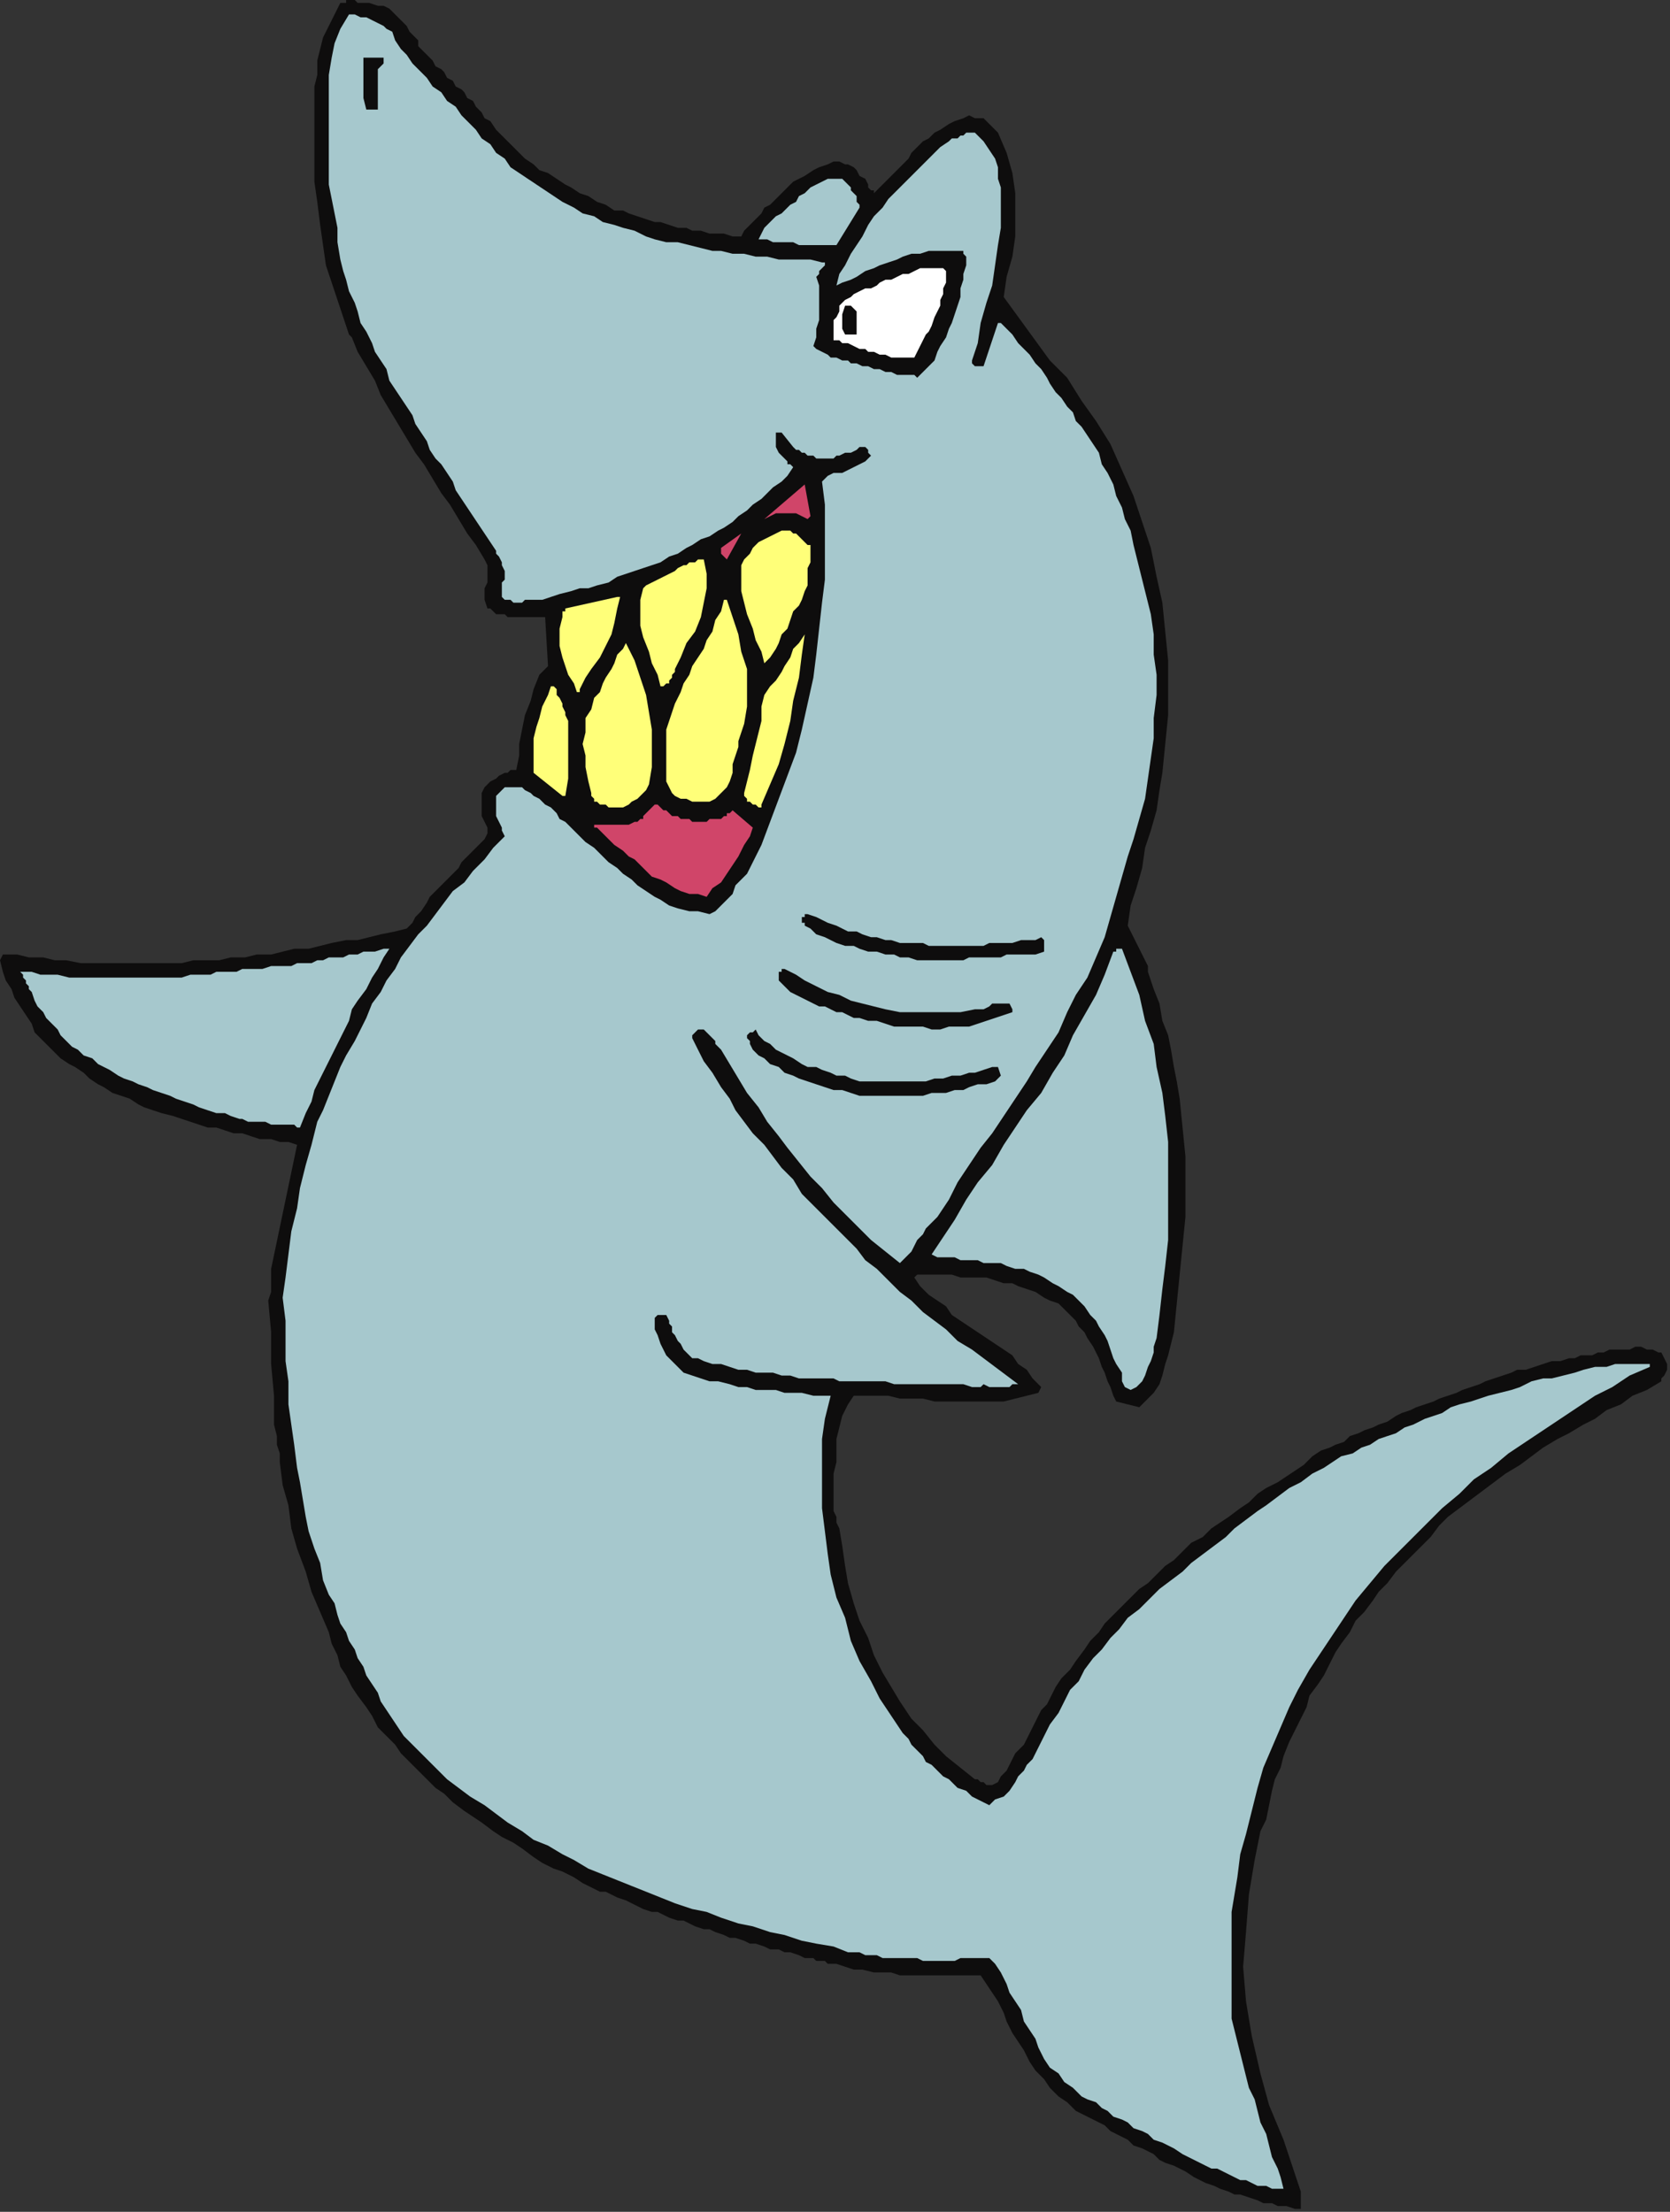
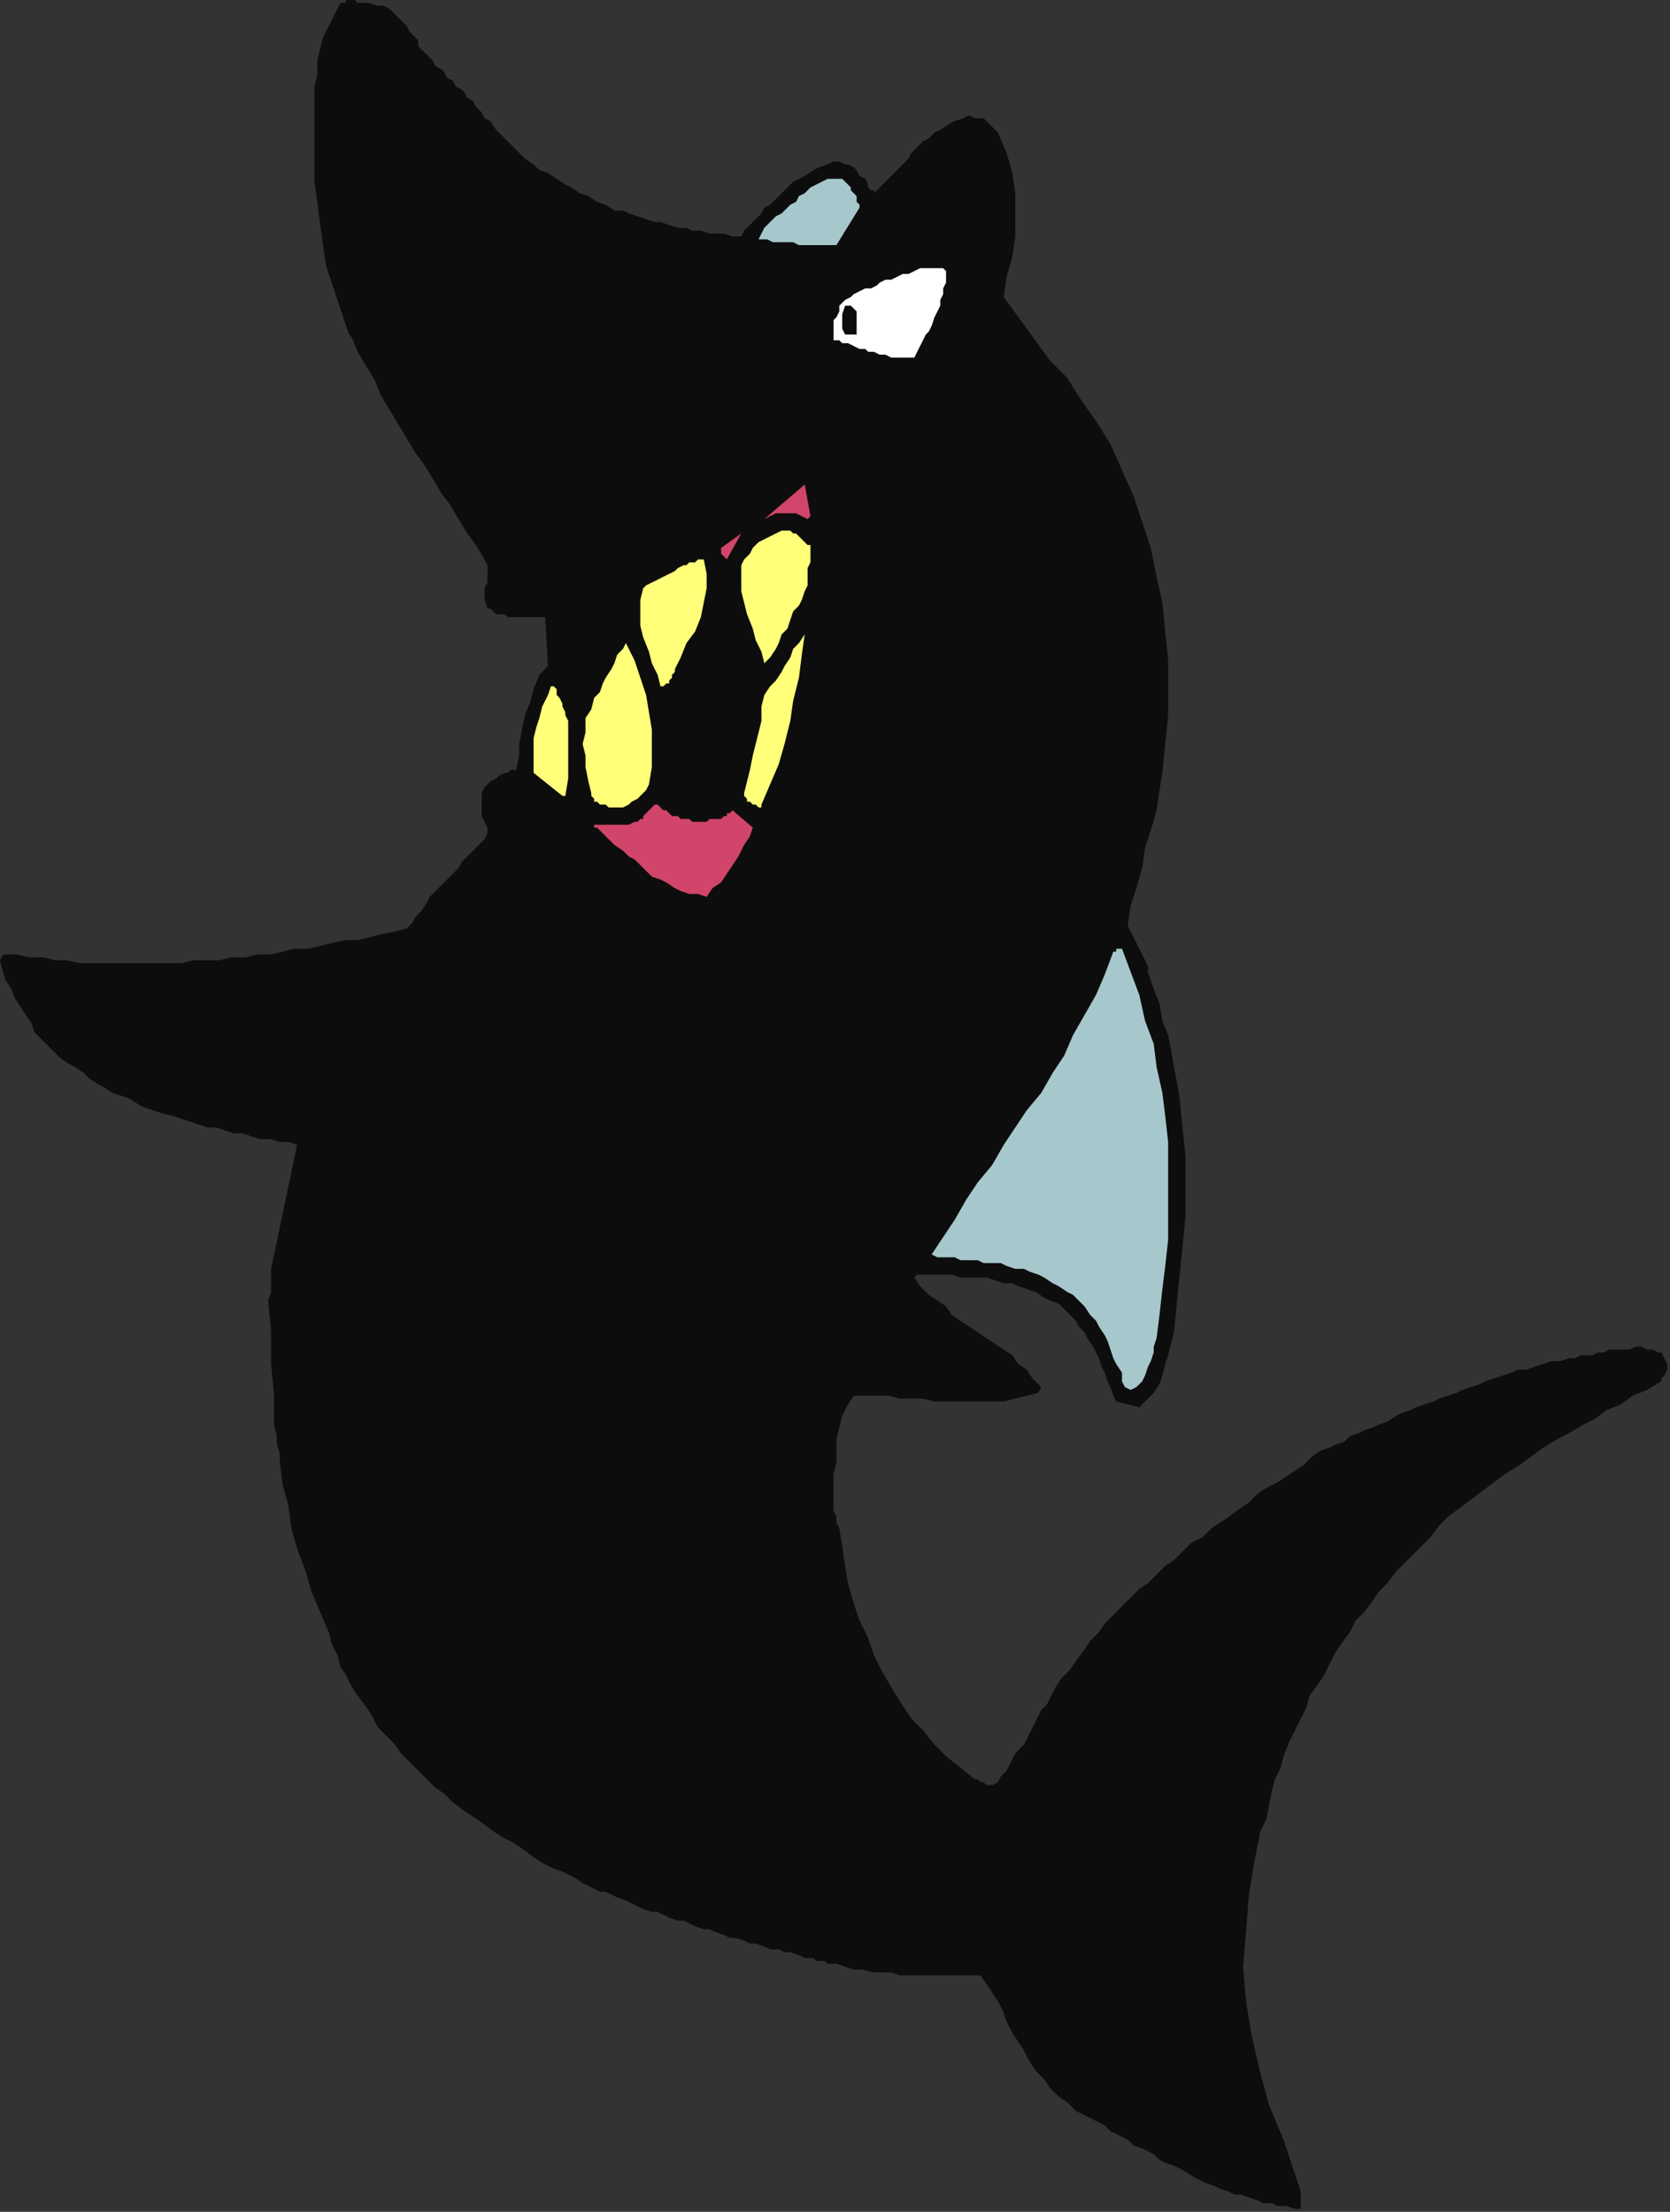
<svg xmlns="http://www.w3.org/2000/svg" xmlns:ns1="http://sodipodi.sourceforge.net/DTD/sodipodi-0.dtd" xmlns:ns2="http://www.inkscape.org/namespaces/inkscape" version="1.0" width="153.194mm" height="202.935mm" id="svg47" ns1:docname="CWATR010.WMF">
  <rect width="100%" height="100%" fill="#333333" stroke="none" />
  <ns1:namedview pagecolor="#ffffff" bordercolor="#666666" borderopacity="1" objecttolerance="10" gridtolerance="10" guidetolerance="10" ns2:pageopacity="0" ns2:pageshadow="2" ns2:window-width="640" ns2:window-height="480" id="namedview49" />
  <defs id="defs3">
    <pattern id="WMFhbasepattern" patternUnits="userSpaceOnUse" width="6" height="6" x="0" y="0" />
  </defs>
  <path style="fill:#0e0d0d;fill-rule:evenodd;fill-opacity:1;stroke:none;" d="  M 121,0   L 122,0   L 123,0   L 124,1   L 125,1   L 125,1   L 126,1   L 127,1   L 128,1   L 131,2   L 133,2   L 135,3   L 137,5   L 138,6   L 140,8   L 141,9   L 142,11   L 143,12   L 144,13   L 145,14   L 145,16   L 146,17   L 147,18   L 148,19   L 149,20   L 150,21   L 151,23   L 153,24   L 154,25   L 155,27   L 157,28   L 158,30   L 160,31   L 161,32   L 162,34   L 164,35   L 165,37   L 166,38   L 167,39   L 168,41   L 170,42   L 172,45   L 174,47   L 177,50   L 179,52   L 182,55   L 185,57   L 187,59   L 190,60   L 193,62   L 196,64   L 198,65   L 201,67   L 204,68   L 207,70   L 210,71   L 213,73   L 216,73   L 218,74   L 221,75   L 224,76   L 227,77   L 229,77   L 232,78   L 235,79   L 238,79   L 240,80   L 243,80   L 246,81   L 249,81   L 251,81   L 254,82   L 257,82   L 258,80   L 260,78   L 262,76   L 264,74   L 265,72   L 267,71   L 269,69   L 271,67   L 273,65   L 275,63   L 277,62   L 279,61   L 282,59   L 284,58   L 287,57   L 289,56   L 291,56   L 293,57   L 294,57   L 296,58   L 297,59   L 298,61   L 300,62   L 301,64   L 301,65   L 301,65   L 302,66   L 302,66   L 302,66   L 303,66   L 303,67   L 303,67   L 305,65   L 307,63   L 309,61   L 311,59   L 313,57   L 315,55   L 316,53   L 318,51   L 320,49   L 322,48   L 324,46   L 326,45   L 329,43   L 331,42   L 334,41   L 336,40   L 338,41   L 339,41   L 341,41   L 342,42   L 343,43   L 344,44   L 345,45   L 346,46   L 349,53   L 351,60   L 352,67   L 352,74   L 352,82   L 351,89   L 349,96   L 348,103   L 364,125   L 370,131   L 375,139   L 380,146   L 385,154   L 389,163   L 393,172   L 396,181   L 399,190   L 401,200   L 403,209   L 404,219   L 405,229   L 405,239   L 405,248   L 404,258   L 403,268   L 402,274   L 401,281   L 399,288   L 397,294   L 396,301   L 394,308   L 392,314   L 391,321   L 392,323   L 393,325   L 394,327   L 395,329   L 396,331   L 397,333   L 398,335   L 398,337   L 400,343   L 402,348   L 403,354   L 405,359   L 406,364   L 407,370   L 408,375   L 409,381   L 410,391   L 411,401   L 411,412   L 411,422   L 410,432   L 409,442   L 408,452   L 407,462   L 406,466   L 405,470   L 404,473   L 403,477   L 402,480   L 400,483   L 398,485   L 395,488   L 387,486   L 386,484   L 385,481   L 384,479   L 383,476   L 382,474   L 381,471   L 380,469   L 379,467   L 377,464   L 376,462   L 374,460   L 373,458   L 371,456   L 369,454   L 367,452   L 364,451   L 362,450   L 359,448   L 356,447   L 353,446   L 351,445   L 348,445   L 345,444   L 342,443   L 339,443   L 336,443   L 333,443   L 330,442   L 327,442   L 324,442   L 321,442   L 318,442   L 318,442   L 318,442   L 317,443   L 317,443   L 319,446   L 322,449   L 325,451   L 328,453   L 330,456   L 333,458   L 336,460   L 339,462   L 342,464   L 345,466   L 348,468   L 351,470   L 353,473   L 356,475   L 358,478   L 361,481   L 360,483   L 356,484   L 352,485   L 348,486   L 344,486   L 340,486   L 336,486   L 332,486   L 328,486   L 324,486   L 320,485   L 316,485   L 312,485   L 308,484   L 304,484   L 300,484   L 296,484   L 294,487   L 292,491   L 291,495   L 290,499   L 290,503   L 290,507   L 289,511   L 289,515   L 289,517   L 289,518   L 289,520   L 289,522   L 289,524   L 290,526   L 290,528   L 291,530   L 292,536   L 293,543   L 294,549   L 296,556   L 298,562   L 301,568   L 303,574   L 306,580   L 309,585   L 312,590   L 316,596   L 320,600   L 324,605   L 328,609   L 333,613   L 338,617   L 338,617   L 339,617   L 340,618   L 341,618   L 342,619   L 342,619   L 343,619   L 344,619   L 346,618   L 347,616   L 349,614   L 350,612   L 351,610   L 352,608   L 354,606   L 355,605   L 356,603   L 357,601   L 358,599   L 359,597   L 360,595   L 361,593   L 363,591   L 364,589   L 366,585   L 368,582   L 371,579   L 373,576   L 376,572   L 378,569   L 381,566   L 383,563   L 386,560   L 389,557   L 392,554   L 395,551   L 398,549   L 401,546   L 404,543   L 407,541   L 410,538   L 413,535   L 417,533   L 420,530   L 423,528   L 426,526   L 430,523   L 433,521   L 436,518   L 439,516   L 443,514   L 446,512   L 449,510   L 452,508   L 455,505   L 458,503   L 461,502   L 463,501   L 466,500   L 468,498   L 471,497   L 473,496   L 476,495   L 478,494   L 481,493   L 484,491   L 486,490   L 489,489   L 491,488   L 494,487   L 497,486   L 499,485   L 502,484   L 505,483   L 507,482   L 510,481   L 513,480   L 515,479   L 518,478   L 521,477   L 524,476   L 526,475   L 529,475   L 532,474   L 535,473   L 538,472   L 541,472   L 544,471   L 546,471   L 548,470   L 550,470   L 552,470   L 554,469   L 556,469   L 558,468   L 560,468   L 563,468   L 565,468   L 567,467   L 569,467   L 571,468   L 573,468   L 575,469   L 576,469   L 577,471   L 578,473   L 578,475   L 577,477   L 576,478   L 576,478   L 576,479   L 576,479   L 571,482   L 566,484   L 562,487   L 557,489   L 553,492   L 549,494   L 544,497   L 540,499   L 535,502   L 531,505   L 527,508   L 522,511   L 518,514   L 514,517   L 510,520   L 506,523   L 502,526   L 499,529   L 496,533   L 493,536   L 490,539   L 487,542   L 484,545   L 481,549   L 478,552   L 476,555   L 473,559   L 470,562   L 468,566   L 465,570   L 463,573   L 461,577   L 459,581   L 457,584   L 454,588   L 453,592   L 451,596   L 449,600   L 447,604   L 445,609   L 444,613   L 442,617   L 441,621   L 440,626   L 439,631   L 437,635   L 436,640   L 435,645   L 433,657   L 432,670   L 431,682   L 432,694   L 434,706   L 437,719   L 440,730   L 445,742   L 446,745   L 447,748   L 448,751   L 449,754   L 450,757   L 451,760   L 451,763   L 451,766   L 449,766   L 446,765   L 443,765   L 441,764   L 438,764   L 436,763   L 433,762   L 430,761   L 428,761   L 426,760   L 423,759   L 421,758   L 418,757   L 416,756   L 414,755   L 411,753   L 409,752   L 407,751   L 404,750   L 402,749   L 400,747   L 398,746   L 396,745   L 393,744   L 391,742   L 389,741   L 387,740   L 385,739   L 383,737   L 381,736   L 379,735   L 377,734   L 373,732   L 370,729   L 367,727   L 364,724   L 362,721   L 359,718   L 357,715   L 355,711   L 353,708   L 351,705   L 349,701   L 348,698   L 346,694   L 344,691   L 342,688   L 340,685   L 337,685   L 334,685   L 331,685   L 328,685   L 324,685   L 321,685   L 318,685   L 315,685   L 312,685   L 309,684   L 306,684   L 303,684   L 299,683   L 296,683   L 293,682   L 290,681   L 288,681   L 287,681   L 286,680   L 284,680   L 283,680   L 282,679   L 280,679   L 279,679   L 277,678   L 274,677   L 272,677   L 270,676   L 267,676   L 265,675   L 262,674   L 260,674   L 258,673   L 255,672   L 253,672   L 251,671   L 248,670   L 246,669   L 244,669   L 241,668   L 239,667   L 237,666   L 235,666   L 232,665   L 230,664   L 228,663   L 226,663   L 223,662   L 221,661   L 219,660   L 217,659   L 214,658   L 212,657   L 210,656   L 208,656   L 206,655   L 202,653   L 199,651   L 195,649   L 192,648   L 188,646   L 185,644   L 181,641   L 178,639   L 174,637   L 171,635   L 167,632   L 164,630   L 161,628   L 157,625   L 154,622   L 151,620   L 148,617   L 145,614   L 142,611   L 139,608   L 137,605   L 134,602   L 131,599   L 129,595   L 127,592   L 124,588   L 122,585   L 120,581   L 118,578   L 117,574   L 115,570   L 114,566   L 111,559   L 108,552   L 106,545   L 103,537   L 101,530   L 100,522   L 98,515   L 97,507   L 97,504   L 96,501   L 96,498   L 95,494   L 95,484   L 94,473   L 94,462   L 93,451   L 94,448   L 94,445   L 94,443   L 94,440   L 103,397   L 100,396   L 97,396   L 94,395   L 90,395   L 87,394   L 84,393   L 81,393   L 78,392   L 75,391   L 72,391   L 69,390   L 66,389   L 63,388   L 60,387   L 56,386   L 53,385   L 50,384   L 48,383   L 45,381   L 42,380   L 39,379   L 36,377   L 34,376   L 31,374   L 29,372   L 26,370   L 24,369   L 21,367   L 19,365   L 17,363   L 15,361   L 12,358   L 11,355   L 9,352   L 7,349   L 5,346   L 4,343   L 2,340   L 1,337   L 0,333   L 1,331   L 1,331   L 1,331   L 1,331   L 2,331   L 6,331   L 10,332   L 15,332   L 19,333   L 23,333   L 28,334   L 32,334   L 36,334   L 41,334   L 45,334   L 50,334   L 54,334   L 59,334   L 63,334   L 67,333   L 72,333   L 76,333   L 80,332   L 85,332   L 89,331   L 94,331   L 98,330   L 102,329   L 107,329   L 111,328   L 115,327   L 120,326   L 124,326   L 128,325   L 132,324   L 137,323   L 141,322   L 143,320   L 144,318   L 146,316   L 148,313   L 149,311   L 151,309   L 153,307   L 155,305   L 157,303   L 159,301   L 160,299   L 162,297   L 164,295   L 166,293   L 168,291   L 169,289   L 169,287   L 168,285   L 167,283   L 167,281   L 167,279   L 167,277   L 167,275   L 168,273   L 169,272   L 170,271   L 172,270   L 173,269   L 175,268   L 176,268   L 177,267   L 179,267   L 180,262   L 180,258   L 181,253   L 182,248   L 184,243   L 185,239   L 187,234   L 190,231   L 189,214   L 188,214   L 187,214   L 186,214   L 184,214   L 183,214   L 182,214   L 180,214   L 179,214   L 178,214   L 176,214   L 175,213   L 174,213   L 172,213   L 171,212   L 170,211   L 169,211   L 168,208   L 168,206   L 168,204   L 169,202   L 169,200   L 169,198   L 169,196   L 168,194   L 165,189   L 162,185   L 159,180   L 156,175   L 153,171   L 150,166   L 147,161   L 144,157   L 141,152   L 138,147   L 135,142   L 132,137   L 130,132   L 127,127   L 124,122   L 122,117   L 121,116   L 121,116   L 121,116   L 121,116   L 120,113   L 119,110   L 118,107   L 117,104   L 116,101   L 115,98   L 114,95   L 113,92   L 112,85   L 111,78   L 110,70   L 109,63   L 109,56   L 109,49   L 109,42   L 109,35   L 109,30   L 110,26   L 110,21   L 111,17   L 112,13   L 114,9   L 116,5   L 118,1   L 119,1   L 120,1   L 120,0   L 121,0  z " id="path5" />
-   <path style="fill:#a6c8cd;fill-rule:evenodd;fill-opacity:1;stroke:none;" d="  M 121,5   L 123,5   L 125,6   L 127,6   L 129,7   L 131,8   L 133,9   L 134,10   L 136,11   L 137,14   L 139,17   L 141,19   L 143,22   L 146,25   L 148,27   L 150,30   L 153,32   L 155,35   L 158,37   L 160,40   L 162,42   L 165,45   L 167,48   L 170,50   L 172,53   L 175,55   L 177,58   L 180,60   L 183,62   L 186,64   L 189,66   L 192,68   L 195,70   L 199,72   L 202,74   L 206,75   L 209,77   L 213,78   L 216,79   L 220,80   L 224,82   L 227,83   L 231,84   L 235,84   L 239,85   L 243,86   L 247,87   L 250,87   L 254,88   L 258,88   L 262,89   L 266,89   L 270,90   L 274,90   L 277,90   L 281,90   L 285,91   L 285,91   L 285,91   L 286,91   L 286,92   L 285,93   L 284,94   L 284,95   L 283,96   L 284,99   L 284,102   L 284,105   L 284,108   L 284,111   L 283,114   L 283,117   L 282,120   L 283,121   L 285,122   L 287,123   L 288,124   L 290,124   L 292,125   L 294,125   L 295,126   L 297,126   L 299,127   L 301,127   L 303,128   L 305,128   L 307,129   L 309,129   L 311,130   L 312,130   L 313,130   L 314,130   L 315,130   L 316,130   L 316,130   L 317,130   L 318,131   L 320,129   L 322,127   L 324,125   L 325,122   L 326,120   L 328,117   L 329,114   L 330,112   L 331,109   L 332,106   L 333,103   L 333,100   L 334,97   L 334,95   L 335,92   L 335,89   L 335,89   L 334,88   L 334,87   L 333,87   L 330,87   L 327,87   L 325,87   L 322,87   L 319,88   L 316,88   L 313,89   L 311,90   L 308,91   L 305,92   L 303,93   L 300,94   L 297,96   L 295,97   L 292,98   L 290,99   L 291,95   L 293,92   L 295,88   L 297,85   L 299,82   L 301,78   L 303,75   L 306,72   L 308,69   L 311,66   L 314,63   L 317,60   L 320,57   L 323,54   L 326,51   L 329,49   L 330,48   L 332,48   L 333,47   L 334,47   L 335,46   L 336,46   L 338,46   L 339,47   L 341,49   L 343,52   L 345,55   L 346,58   L 346,62   L 347,65   L 347,68   L 347,72   L 347,79   L 346,85   L 345,92   L 344,99   L 342,105   L 340,112   L 339,119   L 337,125   L 337,126   L 337,126   L 338,127   L 339,127   L 341,127   L 346,112   L 346,112   L 346,112   L 347,112   L 347,112   L 349,114   L 351,116   L 353,119   L 355,121   L 357,123   L 359,126   L 361,128   L 363,131   L 364,133   L 366,136   L 368,138   L 370,141   L 372,143   L 373,146   L 375,148   L 377,151   L 379,154   L 381,157   L 382,161   L 384,164   L 386,168   L 387,172   L 389,176   L 390,180   L 392,184   L 393,189   L 394,193   L 395,197   L 396,201   L 397,205   L 398,209   L 399,213   L 400,220   L 400,227   L 401,234   L 401,241   L 400,249   L 400,256   L 399,263   L 398,270   L 397,277   L 395,284   L 393,291   L 391,297   L 389,304   L 387,311   L 385,318   L 383,325   L 380,332   L 377,339   L 373,345   L 370,351   L 367,358   L 363,364   L 359,370   L 356,375   L 352,381   L 348,387   L 344,393   L 340,398   L 336,404   L 332,410   L 329,416   L 325,422   L 323,424   L 321,426   L 320,428   L 318,430   L 317,432   L 316,434   L 314,436   L 312,438   L 307,434   L 302,430   L 298,426   L 293,421   L 289,417   L 285,412   L 281,408   L 277,403   L 273,398   L 270,394   L 266,389   L 263,384   L 259,379   L 256,374   L 253,369   L 250,364   L 249,363   L 248,362   L 248,361   L 247,360   L 246,359   L 246,359   L 245,358   L 244,357   L 243,357   L 243,357   L 243,357   L 242,357   L 241,358   L 241,358   L 240,359   L 240,360   L 242,364   L 244,368   L 247,372   L 250,377   L 253,381   L 255,385   L 258,389   L 261,393   L 265,397   L 268,401   L 271,405   L 275,409   L 278,414   L 282,418   L 285,421   L 289,425   L 293,429   L 297,433   L 300,437   L 304,440   L 308,444   L 312,448   L 316,451   L 320,455   L 324,458   L 328,461   L 332,465   L 337,468   L 341,471   L 345,474   L 349,477   L 353,480   L 351,480   L 350,481   L 348,481   L 347,481   L 345,481   L 343,481   L 341,480   L 340,481   L 337,481   L 334,480   L 331,480   L 328,480   L 325,480   L 321,480   L 318,480   L 315,480   L 312,480   L 310,480   L 307,479   L 304,479   L 301,479   L 298,479   L 294,479   L 291,479   L 289,478   L 286,478   L 283,478   L 280,478   L 277,478   L 274,477   L 271,477   L 268,476   L 265,476   L 262,476   L 259,475   L 256,475   L 253,474   L 250,473   L 247,473   L 244,472   L 242,471   L 240,471   L 238,469   L 237,468   L 236,466   L 235,465   L 234,463   L 233,462   L 233,460   L 232,459   L 232,458   L 231,456   L 231,456   L 231,456   L 230,456   L 230,456   L 229,456   L 228,456   L 227,457   L 227,458   L 227,461   L 228,463   L 229,466   L 230,468   L 231,470   L 233,472   L 235,474   L 237,476   L 240,477   L 243,478   L 246,479   L 249,479   L 253,480   L 256,481   L 259,481   L 262,482   L 266,482   L 269,482   L 272,483   L 275,483   L 278,483   L 282,484   L 285,484   L 288,484   L 286,492   L 285,499   L 285,507   L 285,515   L 285,523   L 286,531   L 287,539   L 288,546   L 290,554   L 293,561   L 295,569   L 298,576   L 302,583   L 305,589   L 309,595   L 313,601   L 315,603   L 316,605   L 318,607   L 320,609   L 321,611   L 323,612   L 325,614   L 327,616   L 329,617   L 331,619   L 332,620   L 335,621   L 337,623   L 339,624   L 341,625   L 343,626   L 345,624   L 348,623   L 350,621   L 352,618   L 353,616   L 355,614   L 356,612   L 358,610   L 360,606   L 362,602   L 364,598   L 367,594   L 369,590   L 371,586   L 374,583   L 376,579   L 379,575   L 382,572   L 385,568   L 388,565   L 391,561   L 395,558   L 399,554   L 402,551   L 406,548   L 410,545   L 413,542   L 417,539   L 421,536   L 425,533   L 428,530   L 432,527   L 436,524   L 439,522   L 443,519   L 447,516   L 451,514   L 455,511   L 459,509   L 462,507   L 465,505   L 469,504   L 472,502   L 475,501   L 478,499   L 481,498   L 484,497   L 487,495   L 490,494   L 494,492   L 497,491   L 500,490   L 503,488   L 506,487   L 510,486   L 513,485   L 516,484   L 520,483   L 524,482   L 527,481   L 531,479   L 535,478   L 538,478   L 542,477   L 546,476   L 549,475   L 553,474   L 557,474   L 560,473   L 564,473   L 568,473   L 571,473   L 572,473   L 572,473   L 572,474   L 572,474   L 565,477   L 559,481   L 553,484   L 547,488   L 541,492   L 535,496   L 529,500   L 523,504   L 517,509   L 511,513   L 506,518   L 500,523   L 495,528   L 490,533   L 485,538   L 480,543   L 475,549   L 470,555   L 466,561   L 462,567   L 458,573   L 454,579   L 450,586   L 447,592   L 444,599   L 441,606   L 438,613   L 436,620   L 434,628   L 432,636   L 430,643   L 429,651   L 427,663   L 427,674   L 427,685   L 427,696   L 427,700   L 428,704   L 429,708   L 430,712   L 431,716   L 432,720   L 433,724   L 435,728   L 436,732   L 437,736   L 439,740   L 440,744   L 441,748   L 443,752   L 444,755   L 445,759   L 443,759   L 441,759   L 439,758   L 436,758   L 434,757   L 432,756   L 430,756   L 428,755   L 426,754   L 424,753   L 422,752   L 420,752   L 418,751   L 416,750   L 414,749   L 412,748   L 410,747   L 407,745   L 405,744   L 403,743   L 400,742   L 398,740   L 396,739   L 393,738   L 391,736   L 389,735   L 386,734   L 384,732   L 382,731   L 380,729   L 377,728   L 375,727   L 372,724   L 369,722   L 367,719   L 364,717   L 362,714   L 360,710   L 359,707   L 357,704   L 355,701   L 354,697   L 352,694   L 350,691   L 349,688   L 347,684   L 345,681   L 343,679   L 341,679   L 339,679   L 337,679   L 335,679   L 333,679   L 331,680   L 328,680   L 327,680   L 325,680   L 322,680   L 320,680   L 318,679   L 316,679   L 315,679   L 312,679   L 311,679   L 308,679   L 306,679   L 304,678   L 302,678   L 300,678   L 298,677   L 296,677   L 294,677   L 289,675   L 283,674   L 278,673   L 272,671   L 267,670   L 261,668   L 256,667   L 250,665   L 245,663   L 240,662   L 234,660   L 229,658   L 224,656   L 219,654   L 214,652   L 209,650   L 204,648   L 199,645   L 195,643   L 190,640   L 185,638   L 181,635   L 176,632   L 172,629   L 168,626   L 163,623   L 159,620   L 155,617   L 151,613   L 147,609   L 143,605   L 140,602   L 138,599   L 136,596   L 134,593   L 132,590   L 131,587   L 129,584   L 127,581   L 126,578   L 124,575   L 123,572   L 121,569   L 120,566   L 118,563   L 117,560   L 116,556   L 114,553   L 112,548   L 111,542   L 109,537   L 107,531   L 106,526   L 105,520   L 104,514   L 103,509   L 102,501   L 101,494   L 100,487   L 100,479   L 99,472   L 99,465   L 99,458   L 98,450   L 99,443   L 100,435   L 101,427   L 103,419   L 104,412   L 106,404   L 108,397   L 110,389   L 112,385   L 114,380   L 116,375   L 118,370   L 120,366   L 123,361   L 125,357   L 127,353   L 129,348   L 132,344   L 134,340   L 137,336   L 139,332   L 142,328   L 145,324   L 148,321   L 151,317   L 154,313   L 157,309   L 161,306   L 164,302   L 168,298   L 171,294   L 175,290   L 174,288   L 174,287   L 173,285   L 172,283   L 172,281   L 172,280   L 172,278   L 172,276   L 173,275   L 173,275   L 174,274   L 175,273   L 176,273   L 177,273   L 179,273   L 180,273   L 181,273   L 182,274   L 184,275   L 185,276   L 187,277   L 188,278   L 189,279   L 191,280   L 192,281   L 193,282   L 194,284   L 196,285   L 197,286   L 198,287   L 199,288   L 201,290   L 203,292   L 206,294   L 209,297   L 211,299   L 214,301   L 216,303   L 219,305   L 221,307   L 224,309   L 227,311   L 229,312   L 232,314   L 235,315   L 239,316   L 242,316   L 246,317   L 248,316   L 250,314   L 252,312   L 254,310   L 255,307   L 257,305   L 259,303   L 260,301   L 264,293   L 267,285   L 270,277   L 273,269   L 276,261   L 278,253   L 280,244   L 282,235   L 283,227   L 284,218   L 285,209   L 286,201   L 286,192   L 286,183   L 286,175   L 285,167   L 287,165   L 289,164   L 292,164   L 294,163   L 296,162   L 298,161   L 300,160   L 302,158   L 301,157   L 301,156   L 300,155   L 299,155   L 298,155   L 297,156   L 295,157   L 294,157   L 293,157   L 291,158   L 290,158   L 289,159   L 287,159   L 286,159   L 284,159   L 283,159   L 282,158   L 280,158   L 279,157   L 278,157   L 277,156   L 277,156   L 276,156   L 275,155   L 271,150   L 269,150   L 269,152   L 269,154   L 269,155   L 270,157   L 271,158   L 271,158   L 272,159   L 273,160   L 273,161   L 274,161   L 275,162   L 275,162   L 273,165   L 271,167   L 268,169   L 266,171   L 264,173   L 261,175   L 259,177   L 256,179   L 254,181   L 251,183   L 249,184   L 246,186   L 243,187   L 240,189   L 238,190   L 235,192   L 232,193   L 229,195   L 226,196   L 223,197   L 220,198   L 217,199   L 214,200   L 211,202   L 207,203   L 204,204   L 201,204   L 198,205   L 194,206   L 191,207   L 188,208   L 184,208   L 183,208   L 182,208   L 181,209   L 179,209   L 178,209   L 177,208   L 176,208   L 175,208   L 174,207   L 174,205   L 174,204   L 174,202   L 175,201   L 175,199   L 175,198   L 174,196   L 174,195   L 173,193   L 172,192   L 172,191   L 170,188   L 168,185   L 166,182   L 164,179   L 162,176   L 160,173   L 158,170   L 157,167   L 155,164   L 153,161   L 151,159   L 149,156   L 148,153   L 146,150   L 144,147   L 143,144   L 141,141   L 139,138   L 137,135   L 135,132   L 134,128   L 132,125   L 130,122   L 129,119   L 127,115   L 125,112   L 124,108   L 123,105   L 121,101   L 120,97   L 119,94   L 118,90   L 117,84   L 117,79   L 116,74   L 115,69   L 114,64   L 114,59   L 114,53   L 114,48   L 114,43   L 114,37   L 114,31   L 114,26   L 115,20   L 116,15   L 118,10   L 121,5   L 121,5   L 121,5   L 121,5   L 121,5  z " id="path7" />
  <path style="fill:#0e0d0d;fill-rule:evenodd;fill-opacity:1;stroke:none;" d="  M 128,20   L 132,20   L 132,20   L 133,20   L 133,20   L 133,21   L 133,21   L 133,21   L 133,22   L 133,22   L 131,24   L 131,36   L 131,37   L 131,38   L 130,38   L 129,38   L 127,38   L 126,34   L 126,30   L 126,25   L 126,21   L 126,20   L 127,20   L 127,20   L 128,20  z " id="path9" />
  <path style="fill:#a6c8cd;fill-rule:evenodd;fill-opacity:1;stroke:none;" d="  M 289,62   L 290,62   L 291,62   L 292,62   L 293,63   L 294,64   L 295,65   L 295,66   L 296,67   L 297,68   L 297,70   L 298,71   L 298,72   L 290,85   L 288,85   L 287,85   L 285,85   L 283,85   L 282,85   L 280,85   L 278,85   L 277,85   L 275,84   L 273,84   L 271,84   L 270,84   L 268,84   L 266,83   L 265,83   L 263,83   L 264,81   L 265,79   L 266,78   L 268,76   L 269,75   L 271,74   L 272,73   L 274,71   L 276,70   L 277,68   L 279,67   L 281,65   L 283,64   L 285,63   L 287,62   L 289,62  z " id="path11" />
  <path style="fill:#ffffff;fill-rule:evenodd;fill-opacity:1;stroke:none;" d="  M 321,93   L 327,93   L 328,94   L 328,96   L 328,98   L 327,100   L 327,102   L 326,104   L 326,106   L 325,108   L 324,110   L 323,113   L 322,115   L 321,116   L 320,118   L 319,120   L 318,122   L 317,124   L 316,124   L 314,124   L 312,124   L 310,124   L 309,124   L 307,123   L 305,123   L 303,122   L 301,122   L 300,121   L 298,121   L 296,120   L 294,119   L 292,119   L 291,118   L 289,118   L 289,116   L 289,115   L 289,113   L 289,111   L 290,110   L 291,108   L 291,106   L 292,105   L 293,104   L 295,103   L 296,102   L 298,101   L 300,100   L 302,100   L 304,99   L 305,98   L 307,97   L 309,97   L 311,96   L 313,95   L 315,95   L 317,94   L 319,93   L 321,93  z " id="path13" />
  <path style="fill:#0e0d0d;fill-rule:evenodd;fill-opacity:1;stroke:none;" d="  M 293,106   L 295,106   L 297,108   L 297,110   L 297,113   L 297,115   L 297,116   L 297,116   L 296,116   L 296,116   L 293,116   L 292,114   L 292,111   L 292,109   L 293,106   L 293,106   L 293,106   L 293,106   L 293,106  z " id="path15" />
  <path style="fill:#d04569;fill-rule:evenodd;fill-opacity:1;stroke:none;" d="  M 279,168   L 279,168   L 279,168   L 279,168   L 279,168   L 281,179   L 281,179   L 281,179   L 280,180   L 280,180   L 278,179   L 276,178   L 274,178   L 273,178   L 271,178   L 269,178   L 267,179   L 265,180   L 279,168   L 279,168   L 279,168   L 279,168   L 279,168  z " id="path17" />
  <path style="fill:#ffff79;fill-rule:evenodd;fill-opacity:1;stroke:none;" d="  M 271,184   L 273,184   L 274,184   L 275,185   L 276,185   L 277,186   L 278,187   L 279,188   L 280,189   L 280,189   L 280,189   L 281,189   L 281,190   L 281,192   L 281,195   L 280,197   L 280,200   L 280,203   L 279,205   L 278,208   L 277,210   L 275,212   L 274,215   L 273,218   L 271,220   L 270,223   L 269,225   L 267,228   L 265,230   L 264,226   L 262,222   L 261,218   L 259,213   L 258,209   L 257,205   L 257,201   L 257,196   L 258,194   L 260,192   L 261,190   L 263,188   L 265,187   L 267,186   L 269,185   L 271,184  z " id="path19" />
  <path style="fill:#d04569;fill-rule:evenodd;fill-opacity:1;stroke:none;" d="  M 257,185   L 252,194   L 251,193   L 250,192   L 250,191   L 250,190   L 257,185   L 257,185   L 257,185   L 257,185   L 257,185  z " id="path21" />
  <path style="fill:#ffff79;fill-rule:evenodd;fill-opacity:1;stroke:none;" d="  M 244,194   L 244,194   L 244,194   L 244,194   L 244,194   L 245,199   L 245,204   L 244,209   L 243,214   L 241,219   L 238,223   L 236,228   L 234,232   L 234,233   L 233,234   L 233,235   L 233,235   L 232,236   L 232,237   L 231,237   L 230,238   L 230,238   L 230,238   L 230,238   L 229,238   L 228,234   L 226,230   L 225,226   L 223,221   L 222,217   L 222,213   L 222,208   L 223,204   L 224,203   L 226,202   L 228,201   L 230,200   L 232,199   L 234,198   L 235,197   L 237,196   L 238,196   L 239,195   L 240,195   L 241,195   L 241,195   L 242,194   L 243,194   L 244,194   L 244,194   L 244,194   L 244,194   L 244,194  z " id="path23" />
-   <path style="fill:#ffff79;fill-rule:evenodd;fill-opacity:1;stroke:none;" d="  M 214,207   L 214,207   L 214,207   L 214,207   L 215,207   L 214,211   L 213,216   L 212,220   L 210,224   L 208,228   L 205,232   L 203,235   L 201,239   L 201,240   L 200,240   L 200,240   L 200,240   L 199,237   L 197,234   L 196,231   L 195,228   L 194,224   L 194,221   L 194,218   L 195,214   L 195,214   L 195,213   L 195,213   L 195,212   L 195,212   L 196,212   L 196,212   L 196,211   L 214,207  z " id="path25" />
-   <path style="fill:#ffff79;fill-rule:evenodd;fill-opacity:1;stroke:none;" d="  M 252,208   L 254,214   L 256,220   L 257,226   L 259,232   L 259,238   L 259,245   L 258,251   L 256,257   L 256,259   L 255,262   L 254,265   L 254,268   L 253,271   L 252,273   L 250,275   L 248,277   L 246,278   L 244,278   L 242,278   L 240,278   L 238,277   L 236,277   L 234,276   L 233,275   L 231,271   L 231,268   L 231,264   L 231,261   L 231,257   L 231,253   L 232,250   L 233,247   L 234,244   L 236,240   L 237,237   L 239,234   L 240,231   L 242,228   L 244,225   L 245,222   L 247,219   L 248,215   L 250,212   L 251,208   L 251,208   L 251,208   L 251,208   L 251,208   L 251,208   L 251,208   L 252,208   L 252,208  z " id="path27" />
  <path style="fill:#ffff79;fill-rule:evenodd;fill-opacity:1;stroke:none;" d="  M 279,220   L 278,227   L 277,235   L 275,243   L 274,250   L 272,258   L 270,265   L 267,272   L 264,279   L 264,279   L 264,280   L 263,280   L 262,279   L 262,279   L 261,279   L 261,279   L 260,278   L 259,278   L 259,277   L 258,276   L 258,275   L 259,271   L 260,267   L 261,262   L 262,258   L 263,254   L 264,250   L 264,245   L 265,241   L 267,238   L 269,236   L 271,233   L 272,231   L 274,228   L 275,225   L 277,223   L 279,220  z " id="path29" />
  <path style="fill:#ffff79;fill-rule:evenodd;fill-opacity:1;stroke:none;" d="  M 217,223   L 220,229   L 222,235   L 224,241   L 225,247   L 226,253   L 226,259   L 226,266   L 225,272   L 224,274   L 223,275   L 221,277   L 219,278   L 218,279   L 216,280   L 214,280   L 212,280   L 211,280   L 210,279   L 208,279   L 207,278   L 206,278   L 206,277   L 205,276   L 205,275   L 204,271   L 203,266   L 203,262   L 202,258   L 203,254   L 203,249   L 205,246   L 206,242   L 208,240   L 209,237   L 210,235   L 212,232   L 213,230   L 214,227   L 216,225   L 217,223   L 217,223   L 217,223   L 217,223   L 217,223  z " id="path31" />
  <path style="fill:#ffff79;fill-rule:evenodd;fill-opacity:1;stroke:none;" d="  M 192,238   L 193,239   L 193,241   L 194,242   L 195,244   L 195,245   L 196,247   L 196,248   L 197,250   L 197,256   L 197,263   L 197,270   L 196,276   L 196,276   L 196,276   L 196,276   L 195,276   L 185,268   L 185,264   L 185,260   L 185,256   L 186,252   L 187,249   L 188,245   L 190,241   L 191,238   L 191,238   L 192,238   L 192,238   L 192,238  z " id="path33" />
  <path style="fill:#d04569;fill-rule:evenodd;fill-opacity:1;stroke:none;" d="  M 228,279   L 229,280   L 230,281   L 231,281   L 232,282   L 233,283   L 235,283   L 236,284   L 237,284   L 239,284   L 240,285   L 242,285   L 243,285   L 245,285   L 246,284   L 247,284   L 249,284   L 250,284   L 251,283   L 251,283   L 252,283   L 252,282   L 253,282   L 253,282   L 254,281   L 261,287   L 260,290   L 258,293   L 256,297   L 254,300   L 252,303   L 250,306   L 247,308   L 245,311   L 242,310   L 239,310   L 236,309   L 234,308   L 231,306   L 229,305   L 226,304   L 224,302   L 222,300   L 220,298   L 218,297   L 216,295   L 213,293   L 211,291   L 209,289   L 207,287   L 206,287   L 206,286   L 206,286   L 206,286   L 207,286   L 208,286   L 209,286   L 210,286   L 211,286   L 212,286   L 214,286   L 215,286   L 216,286   L 217,286   L 218,286   L 220,285   L 221,285   L 222,284   L 223,284   L 223,283   L 224,282   L 225,281   L 225,281   L 226,280   L 226,280   L 227,279   L 227,279   L 228,279  z " id="path35" />
  <path style="fill:#0e0d0d;fill-rule:evenodd;fill-opacity:1;stroke:none;" d="  M 280,317   L 283,318   L 285,319   L 287,320   L 290,321   L 292,322   L 294,323   L 297,323   L 299,324   L 302,325   L 304,325   L 307,326   L 309,326   L 312,327   L 315,327   L 317,327   L 320,327   L 322,328   L 325,328   L 328,328   L 330,328   L 333,328   L 335,328   L 338,328   L 341,328   L 343,327   L 346,327   L 348,327   L 351,327   L 354,326   L 356,326   L 359,326   L 361,325   L 362,326   L 362,328   L 362,329   L 362,330   L 359,331   L 357,331   L 354,331   L 352,331   L 349,331   L 347,332   L 344,332   L 341,332   L 339,332   L 336,332   L 334,333   L 331,333   L 328,333   L 326,333   L 323,333   L 321,333   L 318,333   L 315,332   L 312,332   L 310,331   L 307,331   L 304,330   L 301,330   L 298,329   L 296,328   L 293,328   L 290,327   L 288,326   L 286,325   L 283,324   L 281,322   L 279,321   L 279,321   L 279,321   L 279,321   L 279,320   L 278,320   L 278,319   L 278,318   L 279,318   L 279,317   L 279,317   L 280,317   L 280,317  z " id="path37" />
-   <path style="fill:#a6c8cd;fill-rule:evenodd;fill-opacity:1;stroke:none;" d="  M 135,329   L 135,329   L 135,329   L 135,329   L 135,329   L 133,332   L 131,336   L 129,339   L 127,343   L 124,347   L 122,350   L 121,354   L 119,358   L 117,362   L 115,366   L 113,370   L 111,374   L 109,378   L 108,382   L 106,386   L 104,391   L 103,391   L 102,390   L 100,390   L 99,390   L 98,390   L 96,390   L 95,390   L 94,390   L 92,389   L 91,389   L 90,389   L 88,389   L 87,389   L 86,389   L 84,388   L 83,388   L 80,387   L 78,386   L 75,386   L 72,385   L 69,384   L 67,383   L 64,382   L 61,381   L 59,380   L 56,379   L 53,378   L 51,377   L 48,376   L 46,375   L 43,374   L 41,373   L 38,371   L 36,370   L 34,369   L 32,367   L 29,366   L 27,364   L 25,363   L 23,361   L 21,359   L 20,357   L 18,355   L 16,353   L 15,351   L 13,349   L 12,347   L 11,344   L 10,343   L 10,342   L 9,341   L 9,340   L 8,339   L 8,339   L 8,338   L 7,337   L 11,337   L 14,338   L 17,338   L 20,338   L 24,339   L 27,339   L 31,339   L 34,339   L 37,339   L 41,339   L 44,339   L 47,339   L 51,339   L 54,339   L 58,339   L 61,339   L 63,339   L 66,338   L 68,338   L 70,338   L 73,338   L 75,337   L 77,337   L 80,337   L 82,337   L 84,336   L 87,336   L 89,336   L 91,336   L 94,335   L 96,335   L 98,335   L 101,335   L 103,334   L 105,334   L 108,334   L 110,333   L 112,333   L 114,332   L 117,332   L 119,332   L 121,331   L 124,331   L 126,330   L 128,330   L 130,330   L 133,329   L 135,329  z " id="path39" />
  <path style="fill:#a6c8cd;fill-rule:evenodd;fill-opacity:1;stroke:none;" d="  M 388,329   L 388,329   L 389,329   L 389,329   L 389,329   L 392,337   L 395,345   L 397,354   L 400,362   L 401,370   L 403,379   L 404,387   L 405,396   L 405,404   L 405,413   L 405,421   L 405,430   L 404,439   L 403,447   L 402,456   L 401,464   L 400,467   L 400,469   L 399,472   L 398,474   L 397,477   L 396,479   L 394,481   L 392,482   L 390,481   L 389,479   L 389,476   L 387,473   L 386,471   L 385,468   L 384,465   L 383,463   L 381,460   L 380,458   L 378,456   L 376,453   L 374,451   L 372,449   L 370,448   L 367,446   L 365,445   L 362,443   L 360,442   L 357,441   L 355,440   L 352,440   L 349,439   L 347,438   L 344,438   L 341,438   L 339,437   L 336,437   L 333,437   L 331,436   L 328,436   L 325,436   L 323,435   L 327,429   L 331,423   L 335,416   L 339,410   L 344,404   L 348,397   L 352,391   L 356,385   L 361,379   L 365,372   L 369,366   L 372,359   L 376,352   L 380,345   L 383,338   L 386,330   L 387,330   L 387,329   L 388,329   L 388,329   L 388,329   L 388,329   L 388,329   L 388,329  z " id="path41" />
  <path style="fill:#0e0d0d;fill-rule:evenodd;fill-opacity:1;stroke:none;" d="  M 272,336   L 276,338   L 279,340   L 283,342   L 287,344   L 291,345   L 295,347   L 299,348   L 303,349   L 307,350   L 312,351   L 316,351   L 320,351   L 325,351   L 329,351   L 333,351   L 338,350   L 339,350   L 341,350   L 343,349   L 344,348   L 346,348   L 347,348   L 349,348   L 350,348   L 351,350   L 351,350   L 351,350   L 351,351   L 351,351   L 348,352   L 345,353   L 342,354   L 339,355   L 336,356   L 333,356   L 329,356   L 326,357   L 323,357   L 320,356   L 317,356   L 313,356   L 310,356   L 307,355   L 304,354   L 301,354   L 298,353   L 296,353   L 294,352   L 292,351   L 290,351   L 288,350   L 286,349   L 284,349   L 282,348   L 280,347   L 278,346   L 276,345   L 274,344   L 273,343   L 271,341   L 270,340   L 270,338   L 270,337   L 271,337   L 271,336   L 272,336  z " id="path43" />
  <path style="fill:#0e0d0d;fill-rule:evenodd;fill-opacity:1;stroke:none;" d="  M 262,357   L 263,359   L 265,361   L 267,362   L 269,364   L 271,365   L 273,366   L 275,367   L 278,369   L 280,370   L 283,370   L 285,371   L 288,372   L 290,373   L 293,373   L 295,374   L 298,375   L 301,375   L 304,375   L 307,375   L 310,375   L 313,375   L 315,375   L 318,375   L 321,375   L 324,374   L 327,374   L 330,373   L 333,373   L 336,372   L 338,372   L 341,371   L 344,370   L 345,370   L 345,370   L 345,370   L 346,370   L 347,373   L 347,373   L 346,374   L 345,375   L 345,375   L 342,376   L 339,376   L 336,377   L 334,378   L 331,378   L 328,379   L 325,379   L 323,379   L 320,380   L 317,380   L 315,380   L 312,380   L 309,380   L 306,380   L 304,380   L 301,380   L 298,380   L 295,379   L 292,378   L 289,378   L 286,377   L 283,376   L 280,375   L 277,374   L 275,373   L 272,372   L 270,370   L 267,369   L 265,367   L 263,366   L 261,364   L 260,362   L 260,361   L 260,361   L 259,360   L 259,360   L 259,359   L 260,358   L 261,358   L 262,357  z " id="path45" />
</svg>